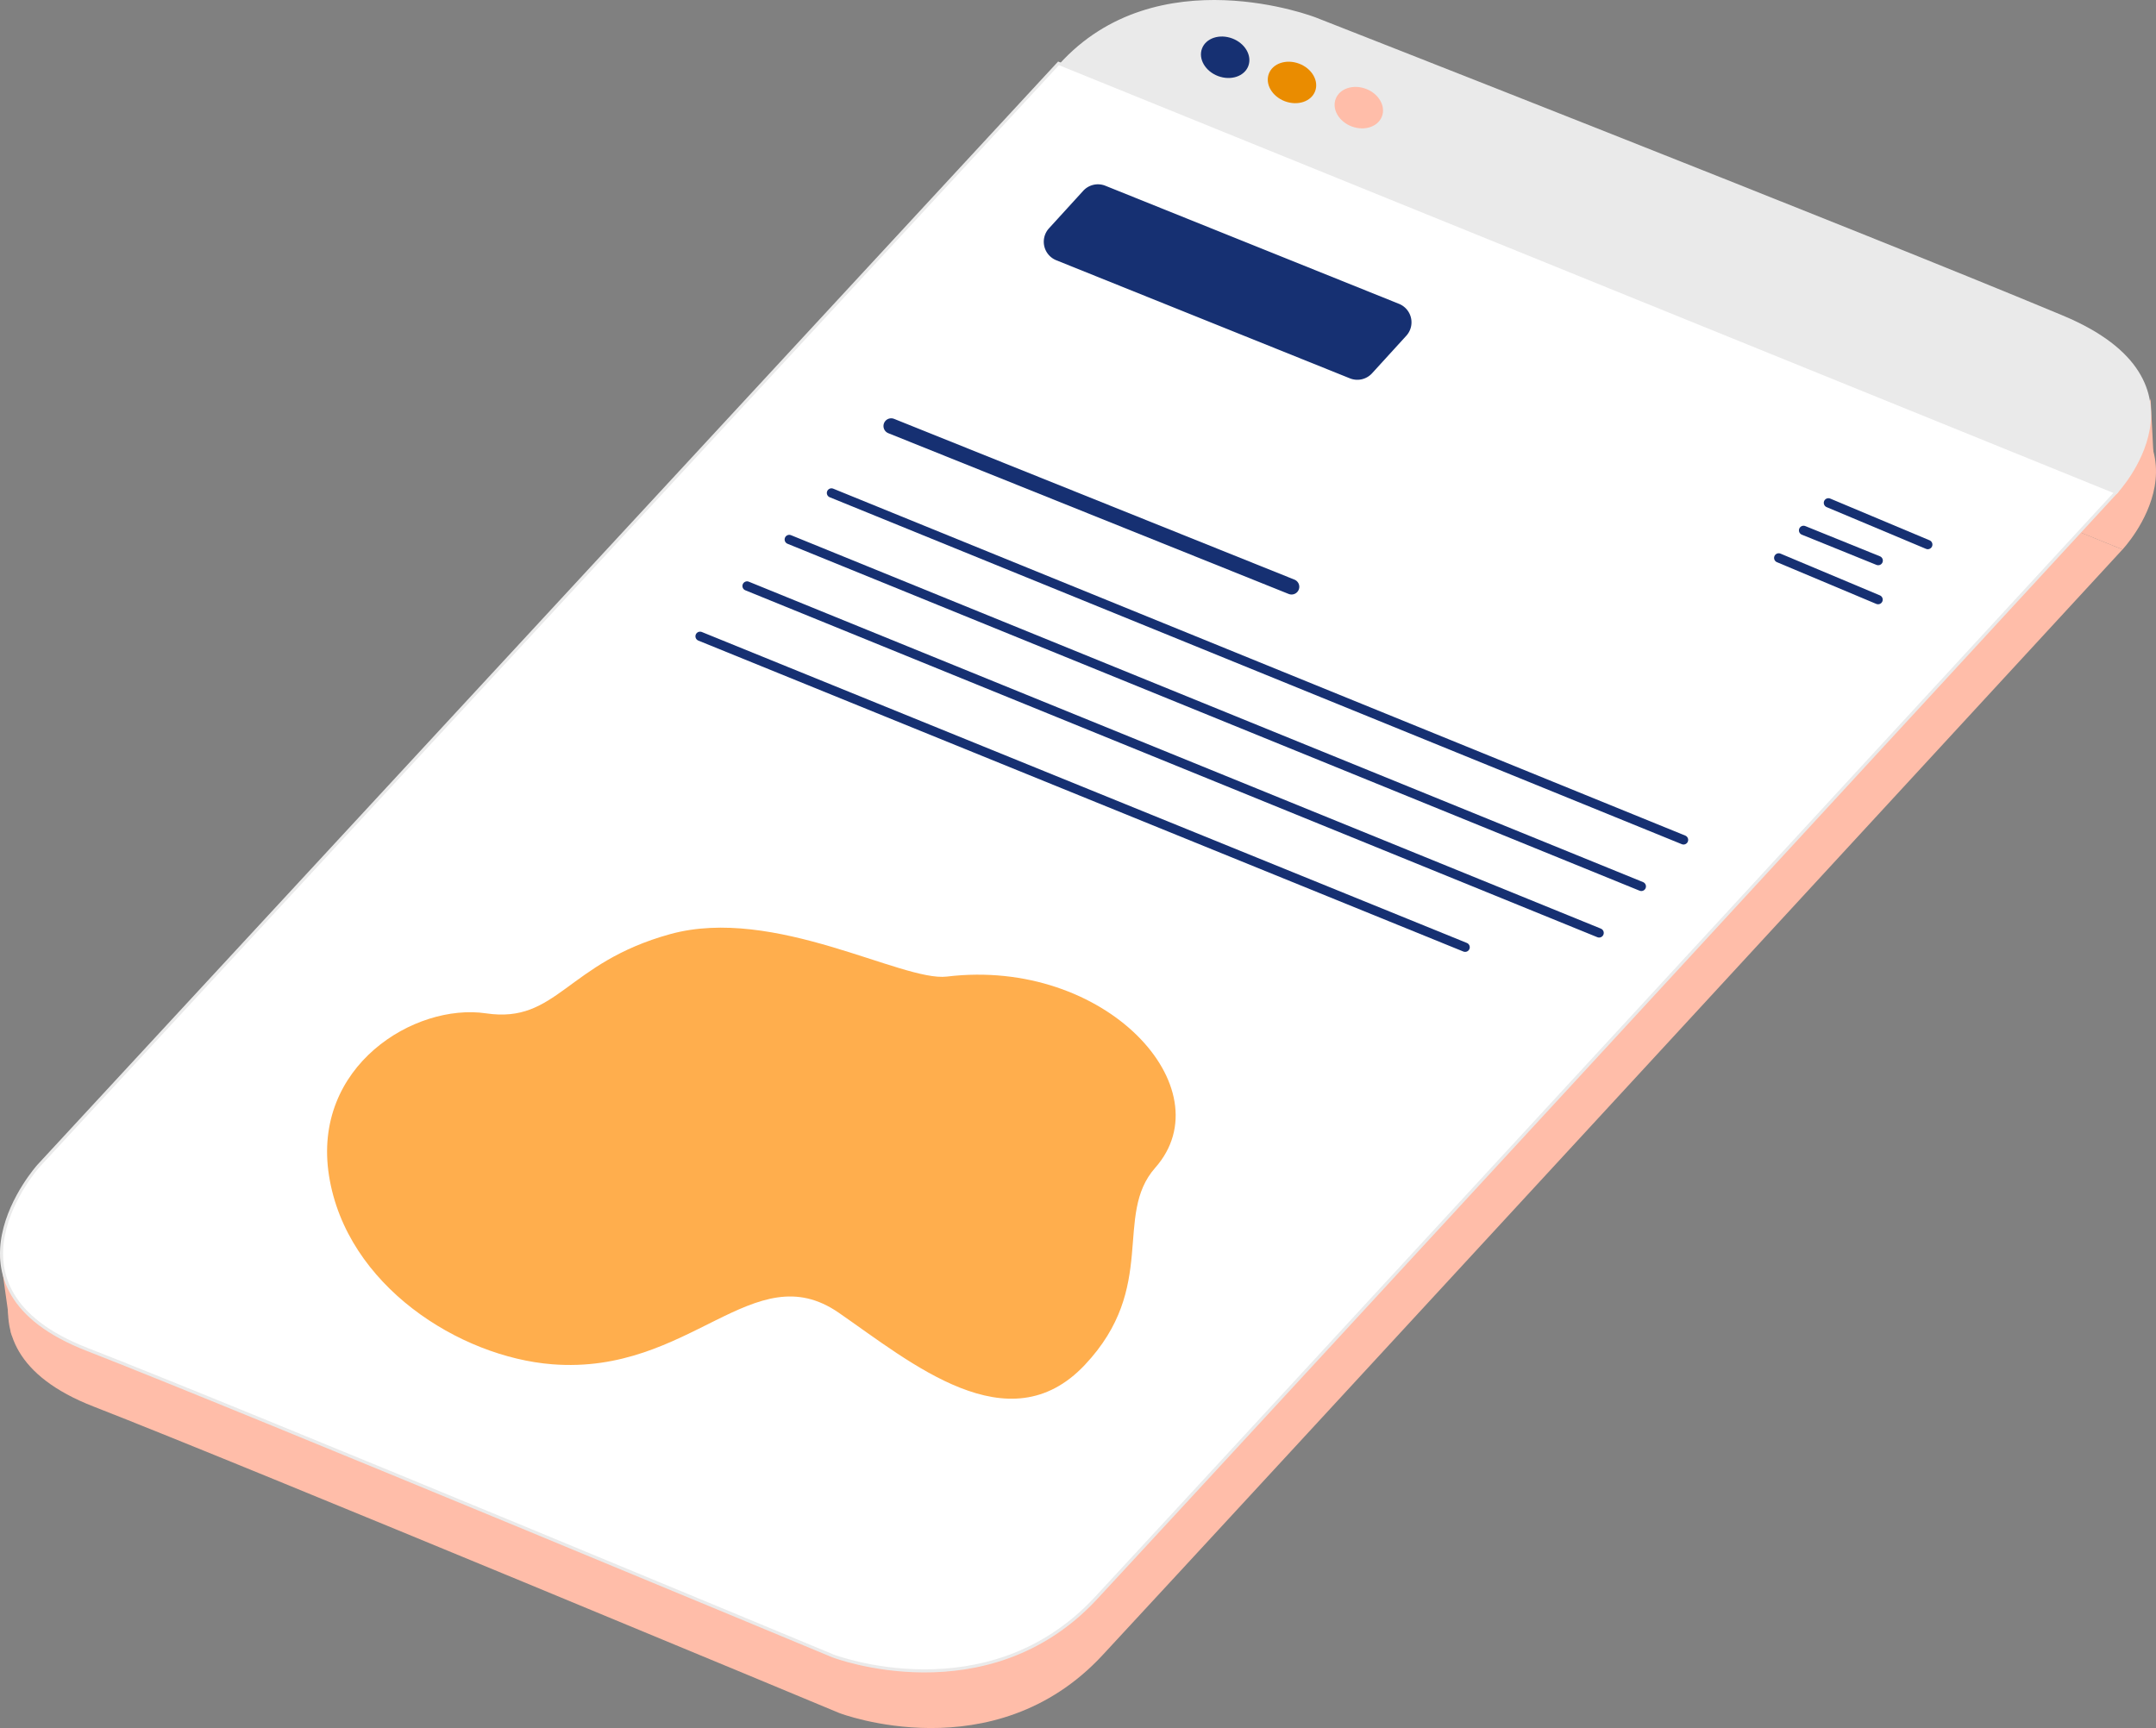
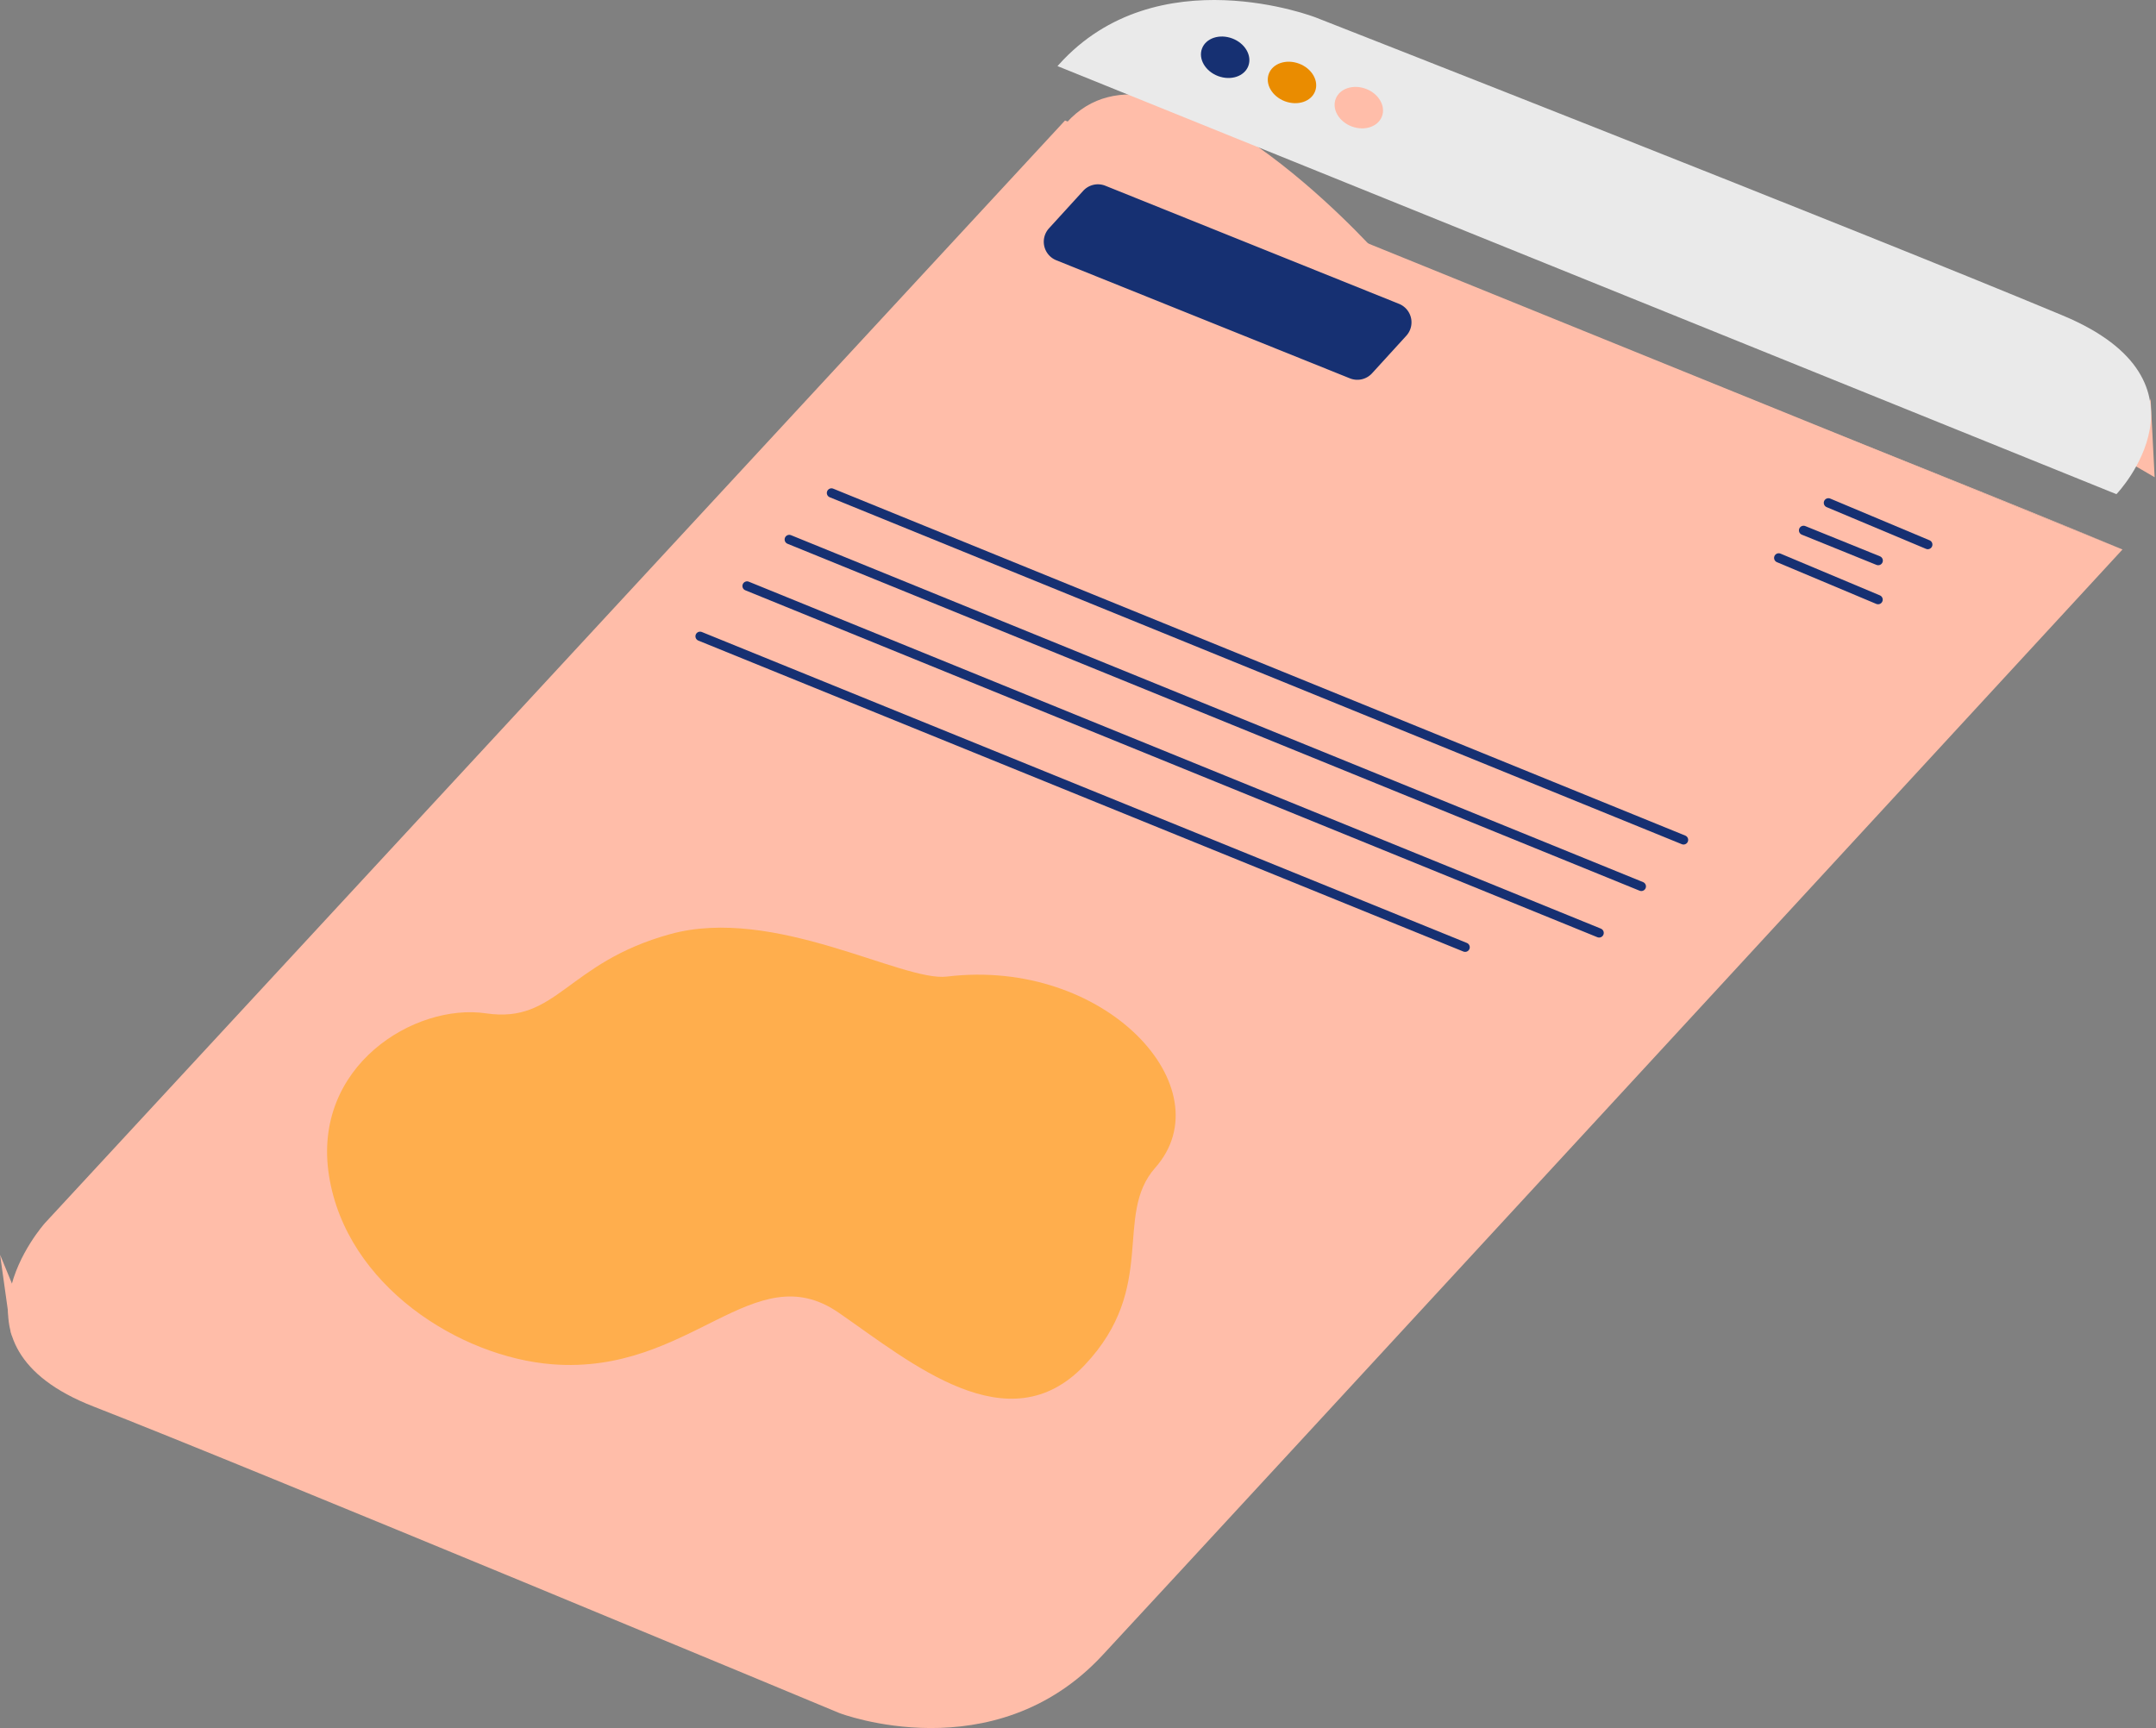
<svg xmlns="http://www.w3.org/2000/svg" id="Calque_1" data-name="Calque 1" width="697.589" height="559.202" viewBox="0 0 697.589 559.202">
  <rect x="0" y="0" width="697.589" height="559.202" fill="#808080" stroke="none" />
  <defs>
    <style>.cls-1{fill:#ffbda9;}.cls-2{fill:#eaeaea;}.cls-2,.cls-3{stroke:#eaeaea;}.cls-2,.cls-3,.cls-5,.cls-6{stroke-miterlimit:10;}.cls-3{fill:#fff;}.cls-4{fill:#163072;}.cls-5,.cls-6{fill:none;stroke:#163072;stroke-linecap:round;}.cls-5{stroke-width:3px;}.cls-6{stroke-width:5px;}.cls-7{fill:#ffae4d;}.cls-8{fill:#ea8c00;}</style>
  </defs>
  <title>home_mobile</title>
  <polygon class="cls-1" points="3.718 432.395 0.032 406.055 4.917 417.923 3.718 432.395" />
  <polygon class="cls-1" points="695.841 129.013 697.145 154.435 689.764 150.135 695.841 129.013" />
-   <path class="cls-1" d="M615.368,376.823,957.015,514.952s33.543-35.477-17.378-56.746c-66.562-27.802-241.699-96.445-241.699-96.445S646.858,341.877,615.368,376.823Z" transform="translate(-270.267 -337.135)" />
+   <path class="cls-1" d="M615.368,376.823,957.015,514.952c-66.562-27.802-241.699-96.445-241.699-96.445S646.858,341.877,615.368,376.823Z" transform="translate(-270.267 -337.135)" />
  <path class="cls-1" d="M614.86,376.127,284.813,732.916s-35.405,39.476,15.675,59.359C349.69,811.427,541.87,891.492,541.87,891.492s49.923,19.137,85.055-18.66S957.015,514.952,957.015,514.952Z" transform="translate(-270.267 -337.135)" />
  <path class="cls-2" d="M613.271,358.33,954.918,496.459s33.543-35.477-17.378-56.746c-66.562-27.802-241.699-96.445-241.699-96.445S644.761,323.385,613.271,358.33Z" transform="translate(-270.267 -337.135)" />
-   <path class="cls-3" d="M612.763,357.634,282.716,714.423s-35.405,39.476,15.675,59.359c49.202,19.152,241.382,99.217,241.382,99.217s49.923,19.137,85.055-18.66S954.918,496.459,954.918,496.459Z" transform="translate(-270.267 -337.135)" />
  <path class="cls-4" d="M707.035,459.568l-95.003-38.214a6.451,6.451,0,0,1-2.359-10.332l11.072-12.139a6.451,6.451,0,0,1,7.174-1.638l95.003,38.214a6.451,6.451,0,0,1,2.359,10.332L714.208,457.93A6.451,6.451,0,0,1,707.035,459.568Z" transform="translate(-270.267 -337.135)" />
  <line class="cls-5" x1="591.595" y1="162.721" x2="623.747" y2="176.227" />
  <line class="cls-5" x1="583.555" y1="171.63" x2="607.709" y2="181.413" />
  <line class="cls-5" x1="575.516" y1="180.538" x2="607.669" y2="194.045" />
-   <line class="cls-6" x1="288.353" y1="137.863" x2="417.894" y2="189.888" />
  <line class="cls-5" x1="269.027" y1="159.522" x2="544.72" y2="271.79" />
  <line class="cls-5" x1="255.371" y1="174.575" x2="531.063" y2="286.842" />
  <line class="cls-5" x1="241.714" y1="189.627" x2="517.407" y2="301.895" />
  <line class="cls-5" x1="226.514" y1="205.907" x2="474.053" y2="306.531" />
  <path class="cls-7" d="M576.639,653.157c-14.456,1.747-55.858-23.018-89.525-13.737s-36.544,29.04-59.592,25.638-56.444,17.038-50.793,52.599,42.287,58.614,72.228,60.965c44.814,3.519,65.045-35.763,92.686-16.685,23.338,16.108,54.962,43.043,79.606,16.912,23.864-25.304,9.148-48.375,22.804-63.828C666.655,689.448,628.145,646.931,576.639,653.157Z" transform="translate(-270.267 -337.135)" />
  <ellipse class="cls-4" cx="666.68" cy="355.665" rx="6.505" ry="8.006" transform="translate(-171.583 516.868) rotate(-69.342)" />
  <ellipse class="cls-8" cx="688.302" cy="363.817" rx="6.505" ry="8.006" transform="translate(-165.218 542.376) rotate(-69.342)" />
  <ellipse class="cls-1" cx="709.924" cy="371.97" rx="6.505" ry="8.006" transform="translate(-158.852 567.884) rotate(-69.342)" />
</svg>